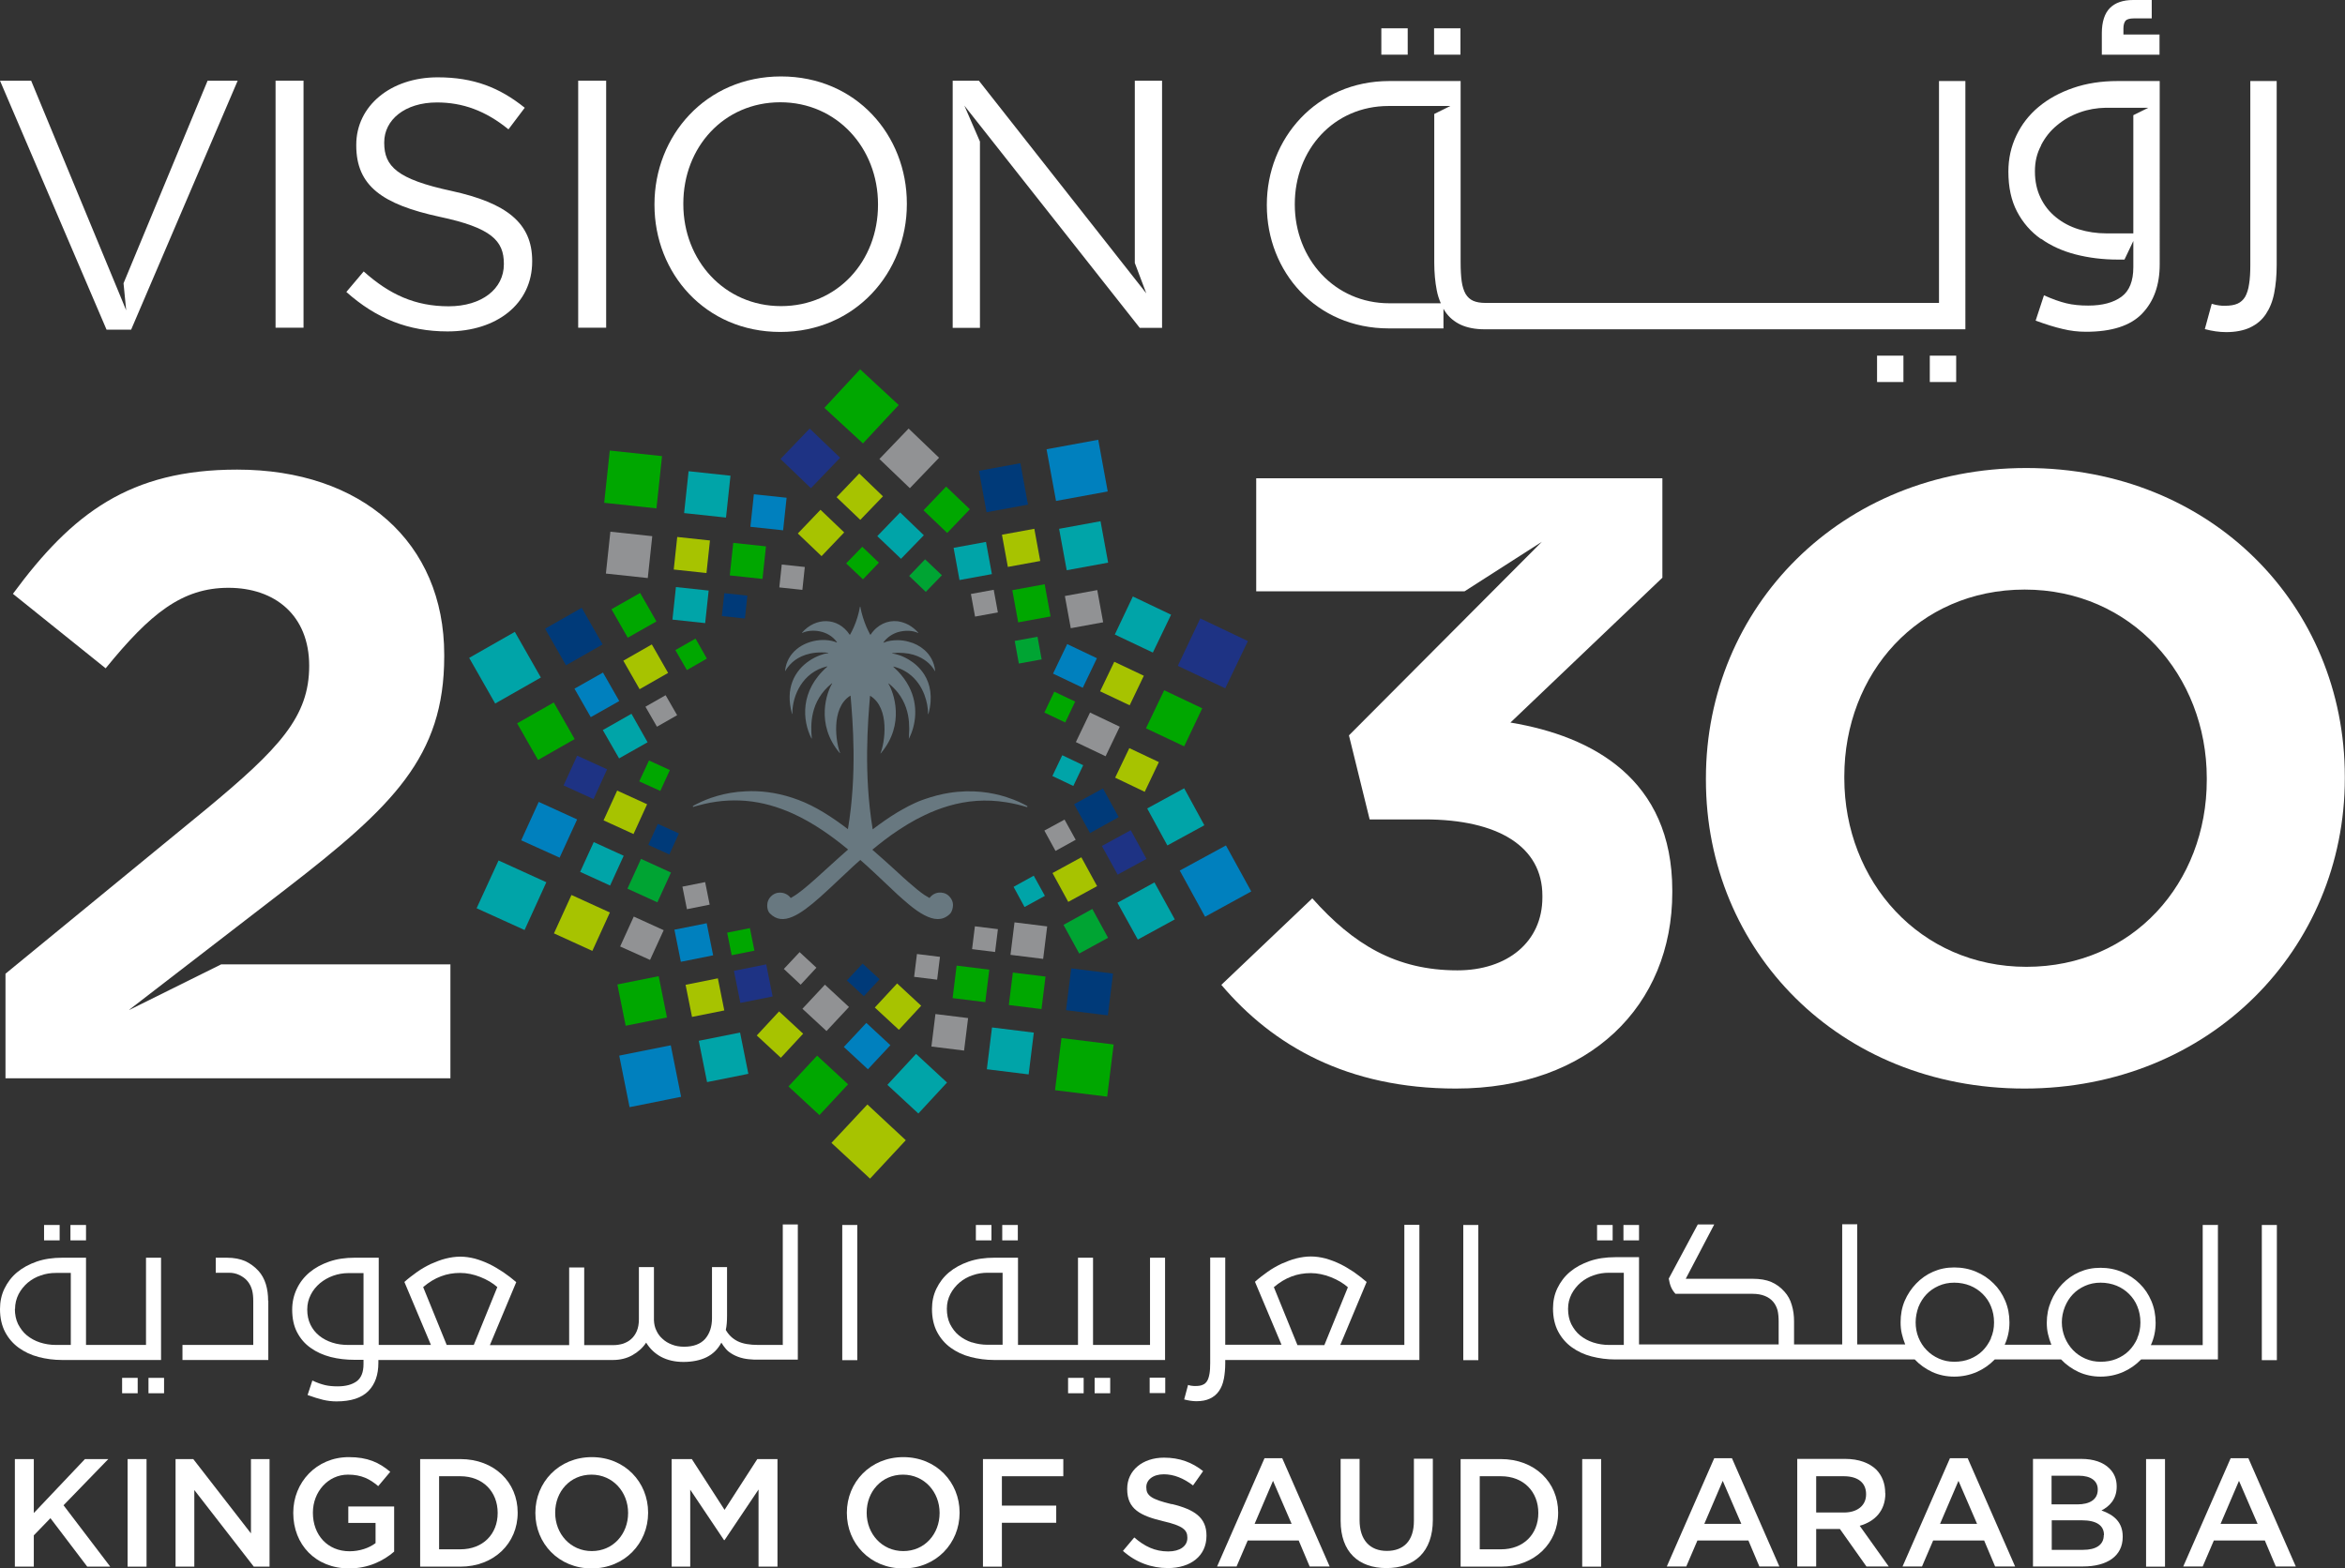
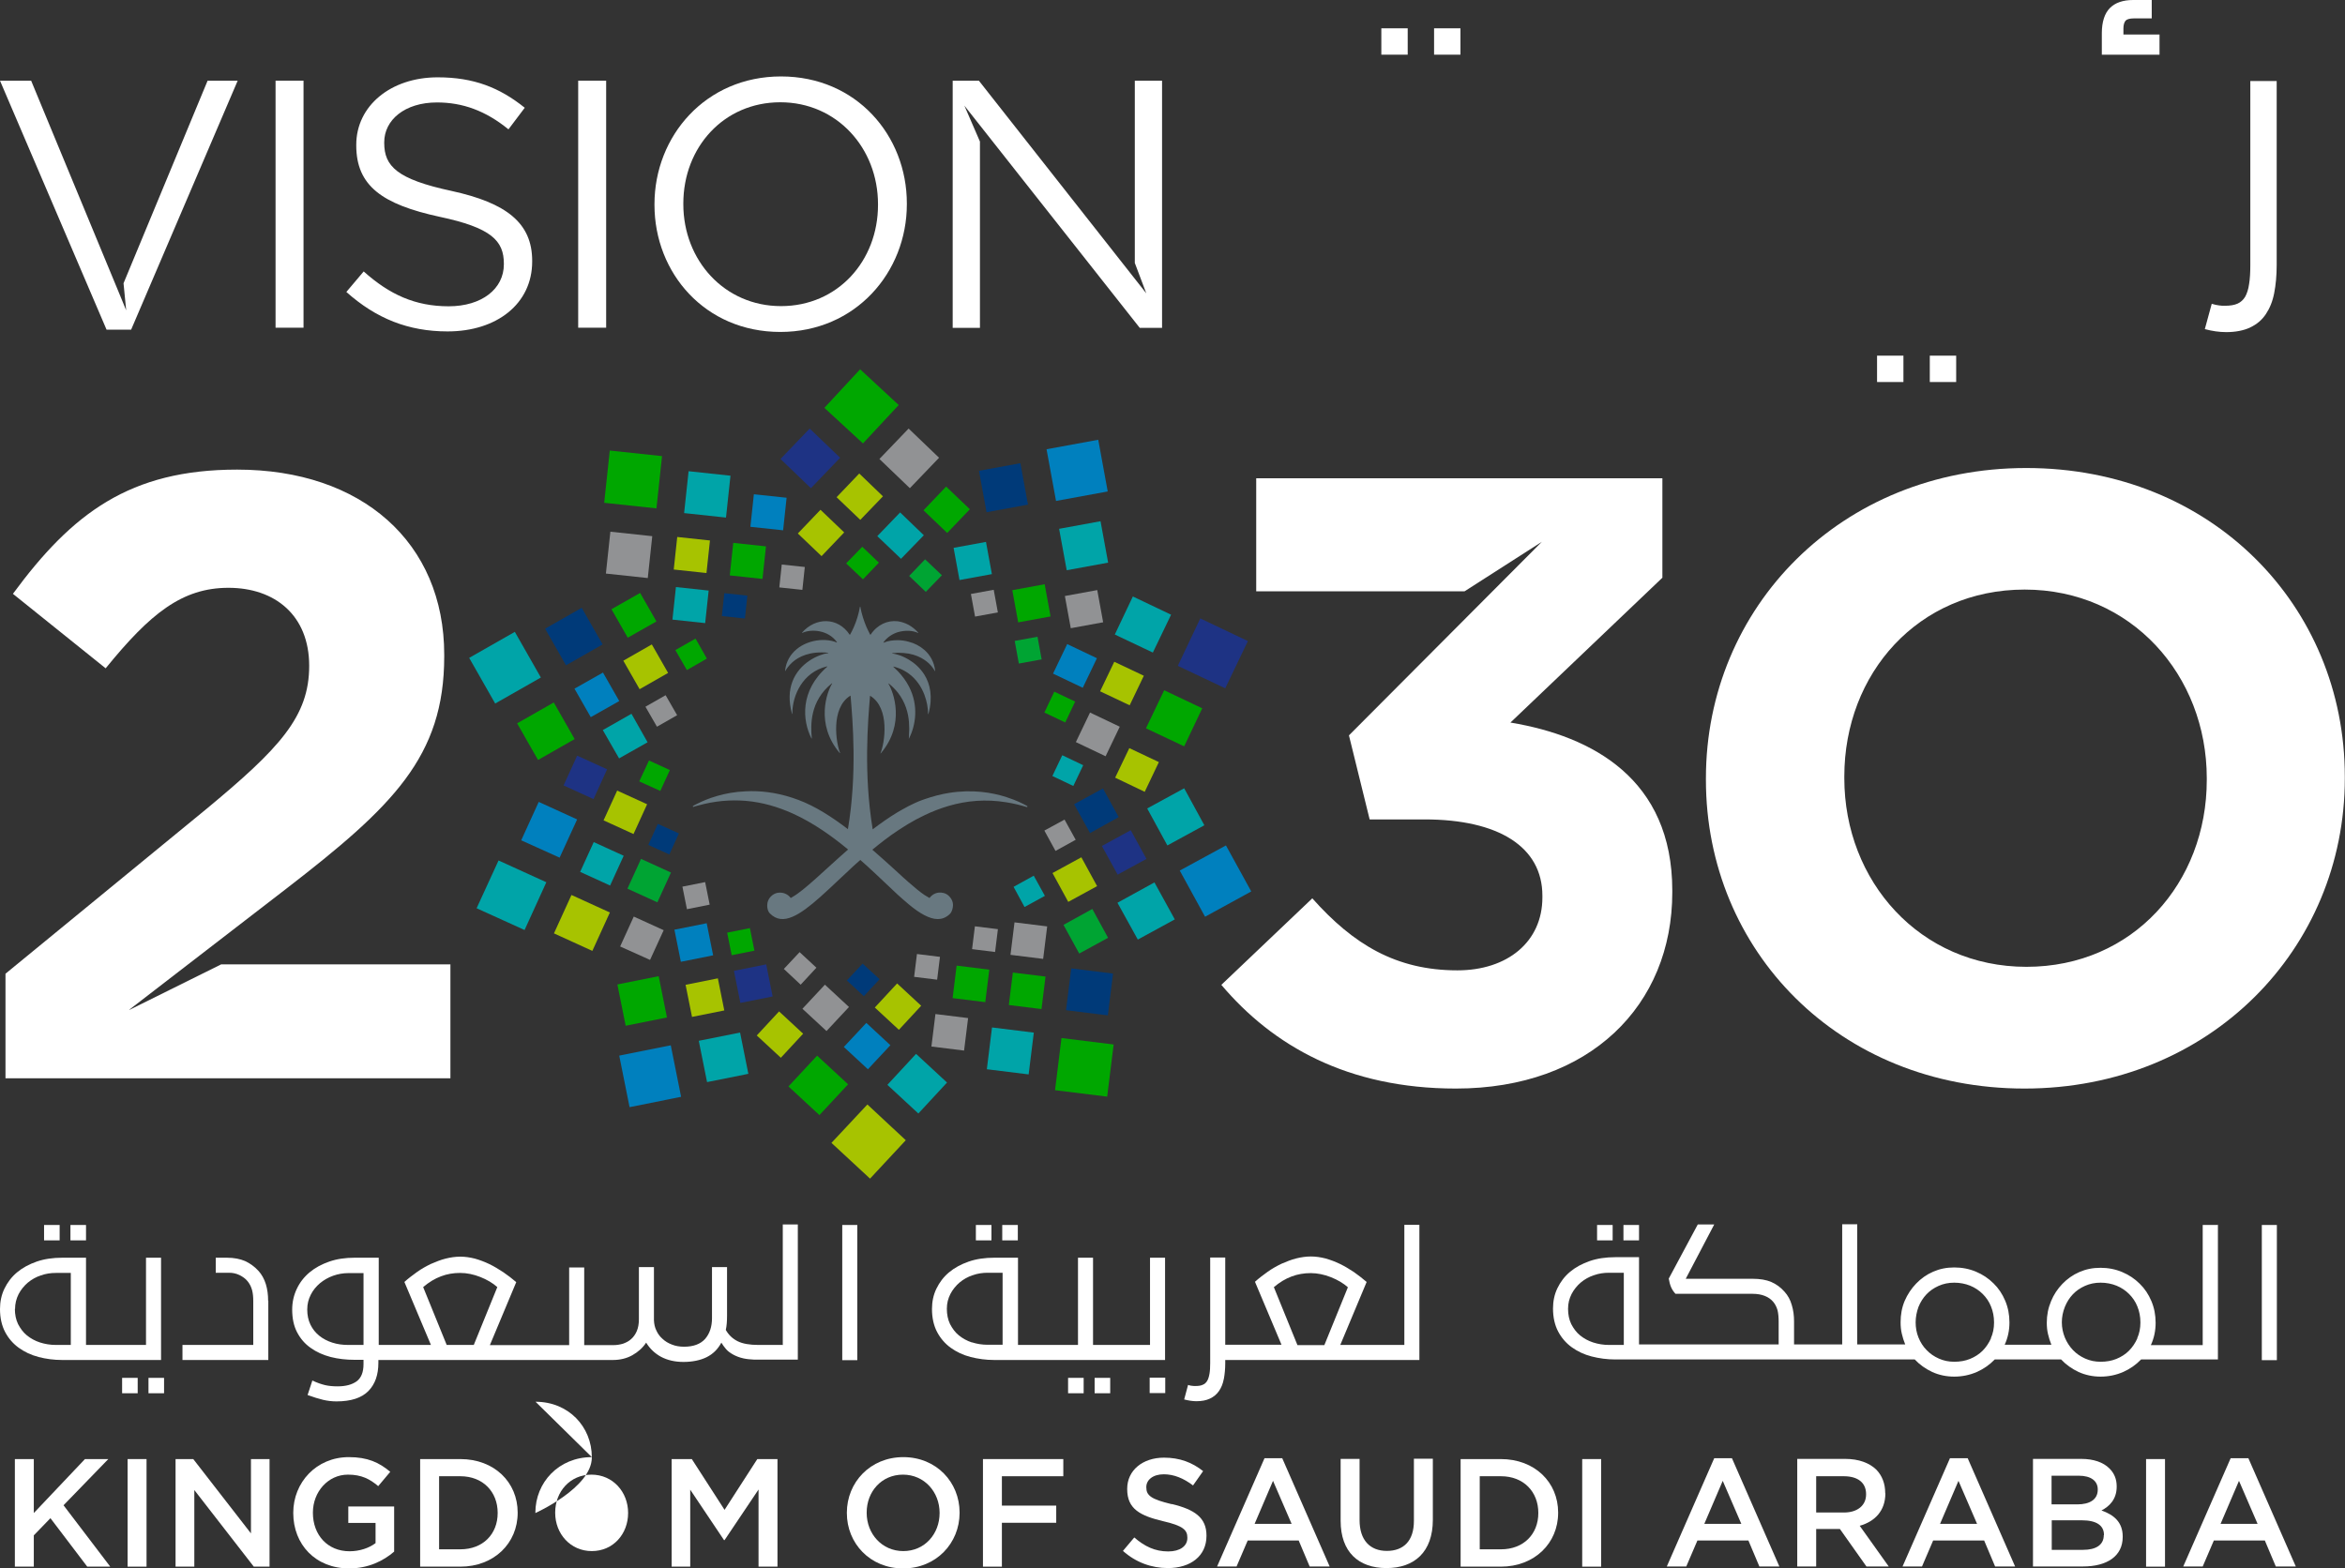
<svg xmlns="http://www.w3.org/2000/svg" id="Layer_2" viewBox="0 0 132.5 88.64">
  <rect x="0" y="0" width="132.5" height="88.64" fill="#333333" stroke="none" />
  <defs>
    <style>
      .cls-1 {
        fill: #687880;
      }

      .cls-2 {
        fill: #1e3384;
      }

      .cls-3 {
        fill: #0080be;
      }

      .cls-4 {
        fill: #00a700;
      }

      .cls-5 {
        fill: #fff;
      }

      .cls-6 {
        fill: #919294;
      }

      .cls-7 {
        fill: #a7c300;
      }

      .cls-8 {
        fill: #00a4a8;
      }

      .cls-9 {
        fill: #00a433;
      }

      .cls-10 {
        fill: #003a79;
      }
    </style>
  </defs>
  <g id="Layer_1-2" data-name="Layer_1">
    <g>
      <g>
        <rect class="cls-5" x="78.05" y="1.6" width="1.49" height="1.49" />
        <rect class="cls-5" x="109.04" y="20.1" width="1.49" height="1.49" />
        <path class="cls-5" d="M127.15,18.5c.37-.17.66-.42.88-.75.22-.33.38-.72.47-1.19.09-.46.14-.99.14-1.57V4.58h-1.49v10.41c0,.42-.02.78-.07,1.07-.04.29-.12.53-.22.71-.11.18-.25.31-.43.39-.18.08-.41.12-.7.12-.14,0-.25,0-.35-.02-.1-.01-.24-.04-.41-.09l-.39,1.43c.41.11.81.17,1.21.17.53,0,.98-.09,1.35-.26Z" />
        <path class="cls-5" d="M122.03,1.95h-2.05v-.34c0-.19.04-.34.12-.44.07-.08.23-.13.46-.13h1.02V0h-1.05c-.57,0-1.01.15-1.31.45-.3.3-.46.78-.46,1.43v1.21h3.26v-1.15Z" />
        <rect class="cls-5" x="106.06" y="20.1" width="1.49" height="1.49" />
        <rect class="cls-5" x="81.03" y="1.6" width="1.49" height="1.49" />
-         <path class="cls-5" d="M115.32,13.49c.56.4,1.22.7,1.96.89.74.19,1.53.29,2.37.29h.39l.5-1.05v1.48c0,.78-.22,1.34-.67,1.67-.45.33-1.07.5-1.88.5-.46,0-.87-.04-1.24-.13-.37-.09-.79-.24-1.26-.45l-.47,1.43c.57.21,1.08.37,1.52.47.44.11.88.16,1.33.16,1.45,0,2.51-.34,3.17-1.03.66-.69.99-1.61.99-2.78V4.58h-2.38c-.92,0-1.76.13-2.51.39-.76.26-1.41.62-1.95,1.07-.54.45-.96.99-1.26,1.62-.3.63-.45,1.3-.45,2.04,0,.88.16,1.63.49,2.26.33.63.78,1.14,1.34,1.54ZM115.32,8.22c.23-.45.53-.83.91-1.14.38-.32.81-.56,1.29-.73.47-.17.96-.25,1.46-.26h0s2.41,0,2.41,0l-.85.42v6.68h-1.51c-.56,0-1.08-.08-1.57-.23-.49-.15-.92-.38-1.29-.68-.37-.3-.66-.66-.87-1.1-.21-.43-.32-.93-.32-1.49s.11-1.02.35-1.47Z" />
-         <path class="cls-5" d="M78.46,18.56h3.1v-1.11c.03.05.06.11.09.15.22.33.52.58.88.75.37.17.82.26,1.35.26h27.17V4.58h-1.49v12.54h-25.62c-.29,0-.52-.04-.7-.12-.18-.08-.32-.21-.43-.39-.1-.18-.18-.42-.22-.71-.04-.29-.06-.65-.06-1.07V4.58h-4.03c-4.12,0-6.92,3.26-6.92,6.99v.04c0,3.73,2.77,6.95,6.89,6.95ZM73.16,11.53c0-3.07,2.2-5.54,5.3-5.54h3.49l-.91.45v8.39c0,.58.05,1.11.14,1.57.05.27.13.51.23.74h-2.91c-3.09,0-5.34-2.51-5.34-5.58v-.04Z" />
        <polygon class="cls-5" points="64.12 14.86 64.77 16.58 55.31 4.56 53.83 4.56 53.83 18.53 55.37 18.53 55.37 8 54.49 5.97 64.4 18.53 65.66 18.53 65.66 4.56 64.12 4.56 64.12 14.86" />
        <path class="cls-5" d="M85.34,40.84l8.59-8.19v-5.62h-22.95v6.39h11.77l4.37-2.8-10.9,10.94,1.17,4.75h3.11c4.17,0,6.65,1.55,6.65,4.31v.1c0,2.52-1.99,4.12-4.8,4.12-3.45,0-5.87-1.45-8.2-4.07l-5.14,4.89c2.91,3.44,7.13,5.86,13.25,5.86,7.57,0,12.23-4.7,12.23-11.09v-.1c0-6.3-4.51-8.72-9.12-9.49Z" />
        <path class="cls-5" d="M44.13,4.32c-4.26,0-7.15,3.37-7.15,7.22v.04c0,3.85,2.86,7.18,7.11,7.18s7.15-3.37,7.15-7.22v-.04c0-3.85-2.86-7.18-7.11-7.18ZM49.61,11.58c0,3.17-2.28,5.72-5.48,5.72s-5.52-2.59-5.52-5.76v-.04c0-3.17,2.28-5.72,5.48-5.72s5.52,2.59,5.52,5.76v.04Z" />
        <path class="cls-5" d="M114.49,26.45c-10.48,0-18.1,7.89-18.1,17.53v.1c0,9.64,7.52,17.44,18,17.44s18.1-7.9,18.1-17.53v-.1c0-9.64-7.52-17.44-18-17.44ZM124.69,44.08c0,5.81-4.17,10.56-10.19,10.56s-10.29-4.84-10.29-10.66v-.1c0-5.81,4.17-10.56,10.19-10.56s10.29,4.84,10.29,10.66v.1Z" />
        <rect class="cls-5" x="32.67" y="4.56" width="1.58" height="13.96" />
        <path class="cls-5" d="M7.31,57.06l1.44-1.11,7.42-5.72c6.02-4.65,8.93-7.46,8.93-13.13v-.1c0-6.35-4.66-10.46-11.7-10.46-6.07,0-9.32,2.47-12.67,7.02l5.24,4.21c2.52-3.1,4.32-4.55,6.94-4.55s4.56,1.55,4.56,4.41-1.65,4.65-5.87,8.14L.31,55.03v5.91h25.14v-6.44h-12.95l-5.18,2.57Z" />
        <polygon class="cls-5" points="7.41 18.63 13.43 4.56 11.73 4.56 6.98 16.01 7.13 17.54 6.74 16.59 2.62 6.64 1.76 4.56 0 4.56 6.02 18.63 7.41 18.63" />
        <rect class="cls-5" x="15.57" y="4.56" width="1.58" height="13.96" />
        <path class="cls-5" d="M25.51,10.79c-3.08-.66-3.8-1.4-3.8-2.71v-.04c0-1.26,1.16-2.25,2.98-2.25,1.44,0,2.74.46,4.04,1.52l.92-1.22c-1.42-1.14-2.88-1.72-4.92-1.72-2.66,0-4.6,1.62-4.6,3.81v.04c0,2.29,1.48,3.33,4.7,4.03,2.94.62,3.64,1.36,3.64,2.65v.04c0,1.38-1.24,2.37-3.12,2.37s-3.34-.66-4.8-1.97l-.98,1.16c1.68,1.5,3.5,2.23,5.72,2.23,2.78,0,4.78-1.56,4.78-3.95v-.04c0-2.13-1.44-3.27-4.56-3.95Z" />
      </g>
      <polygon class="cls-2" points="45.75 24.22 47.47 25.87 45.82 27.59 44.1 25.94 45.75 24.22" />
      <polygon class="cls-6" points="49.69 25.94 51.41 27.59 53.06 25.87 51.34 24.22 49.69 25.94" />
      <polygon class="cls-7" points="47.27 28.1 48.61 29.38 49.89 28.05 48.55 26.76 47.27 28.1" />
      <polygon class="cls-4" points="52.18 28.84 53.52 30.12 54.8 28.78 53.46 27.5 52.18 28.84" />
      <polygon class="cls-7" points="45.08 30.15 46.42 31.43 47.7 30.09 46.36 28.81 45.08 30.15" />
      <polygon class="cls-8" points="49.57 30.3 50.91 31.58 52.2 30.25 50.86 28.96 49.57 30.3" />
      <polygon class="cls-4" points="47.81 31.84 48.76 32.74 49.66 31.8 48.72 30.9 47.81 31.84" />
      <polygon class="cls-9" points="51.37 32.55 52.31 33.45 53.22 32.51 52.27 31.61 51.37 32.55" />
      <rect class="cls-3" x="59.38" y="25.1" width="2.97" height="2.97" transform="translate(-3.8 11.41) rotate(-10.39)" />
      <rect class="cls-10" x="55.51" y="26.38" width="2.38" height="2.38" transform="translate(-4.04 10.66) rotate(-10.38)" />
      <rect class="cls-8" x="60.04" y="29.65" width="2.38" height="2.38" transform="translate(-4.56 11.55) rotate(-10.39)" />
-       <rect class="cls-7" x="56.77" y="30.04" width="1.86" height="1.85" transform="translate(-4.64 10.9) rotate(-10.38)" />
      <rect class="cls-6" x="60.32" y="33.5" width="1.86" height="1.85" transform="translate(-5.2 11.6) rotate(-10.38)" />
      <rect class="cls-8" x="54.03" y="30.78" width="1.86" height="1.85" transform="translate(-4.81 10.42) rotate(-10.38)" />
      <rect class="cls-4" x="57.35" y="33.17" width="1.86" height="1.85" transform="translate(-5.19 11.06) rotate(-10.38)" />
      <rect class="cls-6" x="54.97" y="33.44" width="1.31" height="1.3" transform="translate(-5.24 10.59) rotate(-10.39)" />
      <rect class="cls-9" x="57.44" y="36.09" width="1.31" height="1.3" transform="translate(-5.66 11.05) rotate(-10.36)" />
      <polygon class="cls-2" points="67.82 34.95 66.55 37.63 69.23 38.9 70.51 36.23 67.82 34.95" />
      <polygon class="cls-8" points="64.01 33.71 62.99 35.86 65.14 36.88 66.17 34.74 64.01 33.71" />
      <polygon class="cls-4" points="65.78 39.01 64.75 41.16 66.91 42.18 67.93 40.03 65.78 39.01" />
      <polygon class="cls-7" points="62.96 37.4 62.16 39.07 63.83 39.86 64.63 38.19 62.96 37.4" />
      <polygon class="cls-7" points="63.81 42.28 63.01 43.95 64.68 44.75 65.48 43.07 63.81 42.28" />
      <polygon class="cls-3" points="60.3 36.4 59.5 38.07 61.18 38.87 61.98 37.2 60.3 36.4" />
      <polygon class="cls-6" points="61.59 40.27 60.79 41.94 62.47 42.74 63.27 41.07 61.59 40.27" />
      <polygon class="cls-4" points="59.57 39.09 59.01 40.27 60.19 40.83 60.75 39.65 59.57 39.09" />
      <rect class="cls-8" x="59.68" y="42.9" width="1.3" height="1.31" transform="translate(-4.92 79.31) rotate(-64.55)" />
      <polygon class="cls-3" points="69.27 47.78 66.66 49.2 68.09 51.81 70.7 50.38 69.27 47.78" />
      <polygon class="cls-8" points="66.91 44.55 64.82 45.69 65.96 47.78 68.05 46.64 66.91 44.55" />
      <polygon class="cls-8" points="65.23 49.87 63.14 51.02 64.29 53.1 66.38 51.96 65.23 49.87" />
      <polygon class="cls-2" points="63.89 46.92 62.26 47.81 63.15 49.43 64.78 48.54 63.89 46.92" />
      <polygon class="cls-9" points="61.72 51.37 60.09 52.27 60.98 53.89 62.61 53 61.72 51.37" />
      <polygon class="cls-10" points="62.32 44.56 60.69 45.45 61.59 47.08 63.21 46.18 62.32 44.56" />
      <polygon class="cls-7" points="61.1 48.45 59.47 49.34 60.36 50.97 61.99 50.08 61.1 48.45" />
      <polygon class="cls-6" points="60.15 46.32 59.01 46.94 59.64 48.09 60.78 47.46 60.15 46.32" />
      <polygon class="cls-8" points="58.41 49.49 57.27 50.12 57.89 51.26 59.04 50.63 58.41 49.49" />
      <rect class="cls-4" x="59.78" y="58.83" width="2.97" height="2.97" transform="translate(-6.11 113.72) rotate(-82.95)" />
      <rect class="cls-10" x="60.38" y="54.87" width="2.38" height="2.38" transform="translate(-1.64 110.27) rotate(-82.94)" />
      <rect class="cls-8" x="55.9" y="58.21" width="2.38" height="2.38" transform="translate(-8.88 108.75) rotate(-82.94)" />
      <rect class="cls-4" x="57.1" y="55.06" width="1.85" height="1.86" transform="translate(-4.65 106.71) rotate(-82.95)" />
      <rect class="cls-6" x="52.73" y="57.41" width="1.85" height="1.86" transform="translate(-10.82 104.43) rotate(-82.95)" />
      <rect class="cls-6" x="57.21" y="52.23" width="1.85" height="1.86" transform="translate(-1.77 104.32) rotate(-82.94)" />
      <rect class="cls-4" x="53.94" y="54.67" width="1.85" height="1.86" transform="translate(-7.06 103.22) rotate(-82.94)" />
      <rect class="cls-6" x="55.01" y="52.43" width="1.3" height="1.31" transform="translate(-3.86 101.8) rotate(-82.95)" />
      <rect class="cls-6" x="51.73" y="53.98" width="1.3" height="1.31" transform="translate(-8.27 99.92) rotate(-82.95)" />
      <polygon class="cls-7" points="51.18 64.44 49.01 62.42 46.98 64.59 49.16 66.61 51.18 64.44" />
      <polygon class="cls-4" points="50.78 22.89 48.6 20.87 46.58 23.05 48.76 25.06 50.78 22.89" />
      <polygon class="cls-8" points="53.51 61.18 51.76 59.56 50.14 61.31 51.89 62.93 53.51 61.18" />
      <polygon class="cls-4" points="47.92 61.28 46.17 59.66 44.55 61.4 46.3 63.02 47.92 61.28" />
      <polygon class="cls-3" points="50.31 59.07 48.95 57.81 47.68 59.17 49.04 60.43 50.31 59.07" />
      <polygon class="cls-7" points="45.38 58.42 44.02 57.16 42.76 58.52 44.12 59.78 45.38 58.42" />
      <polygon class="cls-7" points="52.05 56.84 50.69 55.58 49.43 56.94 50.79 58.2 52.05 56.84" />
      <polygon class="cls-6" points="47.97 56.91 46.61 55.65 45.34 57.01 46.7 58.27 47.97 56.91" />
      <polygon class="cls-10" points="49.7 55.34 48.74 54.46 47.85 55.41 48.81 56.3 49.7 55.34" />
      <polygon class="cls-6" points="46.13 54.69 45.18 53.81 44.29 54.76 45.24 55.65 46.13 54.69" />
      <rect class="cls-3" x="35.25" y="59.33" width="2.97" height="2.97" transform="translate(-11.23 8.41) rotate(-11.33)" />
      <rect class="cls-8" x="39.69" y="58.57" width="2.38" height="2.38" transform="translate(-10.94 9.19) rotate(-11.33)" />
      <rect class="cls-4" x="35.1" y="55.38" width="2.38" height="2.38" transform="translate(-10.42 8.24) rotate(-11.34)" />
      <rect class="cls-7" x="38.9" y="55.46" width="1.86" height="1.85" transform="translate(-10.3 8.92) rotate(-11.33)" />
      <rect class="cls-2" x="41.63" y="54.67" width="1.86" height="1.85" transform="translate(-10.09 9.44) rotate(-11.33)" />
      <rect class="cls-3" x="38.27" y="52.34" width="1.86" height="1.85" transform="translate(-9.7 8.74) rotate(-11.33)" />
      <rect class="cls-4" x="41.2" y="52.57" width="1.31" height="1.3" transform="translate(-9.63 9.25) rotate(-11.32)" />
      <rect class="cls-6" x="38.68" y="49.96" width="1.31" height="1.3" transform="translate(-9.19 8.73) rotate(-11.34)" />
      <polygon class="cls-8" points="29.64 52.56 30.87 49.86 28.17 48.63 26.93 51.33 29.64 52.56" />
      <polygon class="cls-7" points="33.47 53.74 34.46 51.57 32.29 50.58 31.3 52.75 33.47 53.74" />
      <polygon class="cls-3" points="31.62 48.47 32.61 46.31 30.44 45.32 29.45 47.49 31.62 48.47" />
      <rect class="cls-8" x="33.08" y="47.88" width="1.85" height="1.86" transform="translate(-24.51 59.5) rotate(-65.48)" />
      <polygon class="cls-6" points="36.73 54.25 37.5 52.57 35.81 51.8 35.04 53.49 36.73 54.25" />
      <rect class="cls-2" x="32.15" y="43.01" width="1.85" height="1.86" transform="translate(-20.63 55.79) rotate(-65.48)" />
      <rect class="cls-9" x="35.75" y="48.84" width="1.85" height="1.86" transform="translate(-23.82 62.48) rotate(-65.48)" />
      <rect class="cls-7" x="34.4" y="44.99" width="1.85" height="1.86" transform="translate(-21.11 58.97) rotate(-65.46)" />
      <polygon class="cls-10" points="37.82 48.29 38.36 47.1 37.17 46.56 36.63 47.75 37.82 48.29" />
      <polygon class="cls-4" points="37.31 44.7 37.85 43.52 36.67 42.98 36.12 44.16 37.31 44.7" />
      <polygon class="cls-8" points="27.98 39.76 30.56 38.29 29.09 35.71 26.51 37.18 27.98 39.76" />
      <polygon class="cls-4" points="30.4 42.95 32.47 41.77 31.29 39.7 29.22 40.88 30.4 42.95" />
      <polygon class="cls-10" points="31.98 37.6 34.05 36.42 32.87 34.35 30.8 35.53 31.98 37.6" />
      <polygon class="cls-3" points="33.38 40.53 34.99 39.62 34.07 38.01 32.46 38.92 33.38 40.53" />
      <polygon class="cls-4" points="35.47 36.04 37.09 35.12 36.17 33.51 34.55 34.43 35.47 36.04" />
      <polygon class="cls-8" points="34.98 42.86 36.59 41.95 35.68 40.34 34.06 41.26 34.98 42.86" />
      <polygon class="cls-7" points="36.14 38.95 37.75 38.03 36.83 36.42 35.22 37.34 36.14 38.95" />
      <polygon class="cls-6" points="37.12 41.07 38.26 40.42 37.61 39.29 36.47 39.94 37.12 41.07" />
      <polygon class="cls-4" points="38.81 37.87 39.94 37.22 39.3 36.09 38.16 36.74 38.81 37.87" />
      <rect class="cls-4" x="34.29" y="25.61" width="2.97" height="2.97" transform="translate(5.03 59.79) rotate(-83.9)" />
      <rect class="cls-6" x="34.35" y="30.16" width="2.38" height="2.38" transform="translate(.59 63.36) rotate(-83.89)" />
      <rect class="cls-8" x="38.77" y="26.75" width="2.38" height="2.38" transform="translate(7.93 64.7) rotate(-83.89)" />
      <rect class="cls-7" x="38.16" y="30.44" width="1.85" height="1.86" transform="translate(3.74 66.89) rotate(-83.89)" />
      <rect class="cls-3" x="42.49" y="28.02" width="1.85" height="1.86" transform="translate(10.03 69.05) rotate(-83.91)" />
      <rect class="cls-8" x="38.09" y="33.27" width="1.85" height="1.86" transform="translate(.86 69.35) rotate(-83.89)" />
      <rect class="cls-4" x="41.33" y="30.77" width="1.85" height="1.86" transform="translate(6.24 70.34) rotate(-83.89)" />
      <rect class="cls-10" x="40.85" y="33.58" width="1.3" height="1.31" transform="translate(3.05 71.86) rotate(-83.89)" />
      <rect class="cls-6" x="44.1" y="31.97" width="1.3" height="1.31" transform="translate(7.58 73.67) rotate(-83.93)" />
      <path class="cls-1" d="M58.05,45.56c-.22-.13-.62-.33-1.18-.51-.8-.26-1.92-.45-3.24-.24-.45.07-.91.19-1.4.36-.05.02-.09.03-.14.05-.25.09-.5.21-.74.33-.21.11-.42.23-.63.35-.48.29-.95.62-1.41.97-.52-3.16-.27-6.1-.15-7.54,0,0,.01-.01.02,0,1.12.7.81,2.67.57,3.24,0,.01.01.02.02,0,1.4-1.65.71-3.47.43-3.93,0-.01,0-.02.02-.01.2.16.37.34.51.51.43.55.59,1.15.63,1.67.02.28.02.53,0,.76,0,.06,0,.11-.01.17,0,0,0,.01.01,0,0,0,0,0,0,0,.38-.74.56-1.86,0-2.94-.15-.29-.36-.59-.63-.87-.08-.08-.16-.16-.25-.24,0,0,0-.02,0-.02.08.02.16.04.24.07.24.08.45.2.63.33.42.31.71.74.88,1.19.14.37.21.75.21,1.09,0,.01.02.01.02,0,.26-.96.1-1.69-.23-2.22-.24-.38-.56-.66-.88-.85-.22-.13-.44-.23-.63-.28-.11-.03-.22-.06-.3-.07-.01,0-.01-.02,0-.02.1,0,.2-.01.3-.02.24,0,.44.02.63.05.37.07.66.2.88.35.36.24.53.52.59.63,0,.01.02,0,.02,0-.05-.51-.29-.91-.61-1.19-.25-.22-.56-.38-.88-.46-.21-.06-.42-.09-.63-.09-.28,0-.56.04-.79.14,0,0-.02,0-.01-.02.21-.29.5-.47.8-.57.21-.06.43-.09.63-.08.19.01.38.05.52.12.01,0,.02,0,.01-.02-.16-.18-.34-.32-.53-.43-.2-.11-.42-.18-.63-.21-.57-.06-1.14.18-1.53.76,0,0-.01,0-.02,0-.07-.13-.14-.28-.21-.43-.15-.35-.28-.76-.35-1.15,0-.01-.02-.01-.02,0-.07.4-.19.8-.35,1.16-.07.15-.14.3-.21.42,0,0-.01,0-.02,0-.67-1.01-1.93-.99-2.69-.12,0,0,0,.02.01.02.51-.24,1.47-.17,1.96.52,0,0,0,.02-.01.02-.75-.31-1.9-.11-2.51.62-.22.26-.37.59-.41.98,0,.01.02.02.02,0,.05-.09.17-.28.39-.48.36-.32.99-.64,2.02-.54.01,0,.02.02,0,.02-.53.07-1.62.54-2.02,1.62-.18.48-.22,1.07-.02,1.81,0,.01.02.01.02,0,0-.02,0-.03,0-.05.01-.98.57-2.3,1.96-2.63.01,0,.02.01.01.02-1.56,1.37-1.4,3.05-.89,4.05,0,.01.02,0,.02,0-.07-.75-.12-2.1,1.13-3.11,0,0,.02,0,.02.01-.29.46-.97,2.28.43,3.93,0,0,.02,0,.02,0-.23-.56-.55-2.53.57-3.24,0,0,.02,0,.02,0,.12,1.44.38,4.38-.15,7.54-.9-.69-1.85-1.3-2.79-1.65-.12-.04-.23-.08-.34-.12-.97-.32-1.86-.41-2.64-.37-1.25.05-2.2.43-2.72.69-.11.05-.19.1-.26.14-.03.02,0,.06.02.05.08-.03.16-.05.24-.07.96-.27,1.86-.34,2.72-.27.94.08,1.81.34,2.64.71,1.15.52,2.2,1.26,3.14,2.04-1.33,1.16-2.45,2.29-3.14,2.68-.03.02-.07.04-.1.06-.16-.22-.45-.35-.76-.29-.27.06-.49.28-.55.54-.05.24,0,.5.14.63.36.36.78.39,1.27.18.92-.39,2.07-1.6,3.47-2.89.12-.11.24-.22.36-.32.12.11.24.21.36.32.64.58,1.22,1.15,1.75,1.64.22.2.43.38.63.55.31.26.61.47.88.61.54.28,1,.32,1.4-.03.02-.02.04-.04.06-.06.09-.09.2-.39.14-.63-.03-.14-.11-.26-.21-.36-.09-.09-.21-.16-.34-.18-.31-.07-.59.06-.76.29-.09-.05-.19-.11-.3-.18-.25-.17-.55-.42-.88-.71-.2-.17-.41-.37-.63-.57-.43-.39-.91-.83-1.42-1.27.45-.37.92-.74,1.42-1.07.21-.14.42-.27.63-.4.29-.17.58-.33.88-.47.45-.22.92-.4,1.4-.54,1-.29,2.08-.39,3.24-.2.38.06.76.15,1.16.27.03,0,.05-.03.02-.05" />
      <g>
        <rect class="cls-5" x="6.9" y="77.87" width=".88" height=".87" />
        <path class="cls-5" d="M65.83,76.86v-5.78h-.85v4.93h-3.22v-4.93h-.85v4.93h-3.39v-4.93h-1.34c-.53,0-1.02.07-1.45.22-.43.15-.8.35-1.11.61-.31.26-.54.57-.71.92-.17.35-.25.74-.25,1.15,0,.5.1.94.29,1.3.19.36.45.66.77.89.32.23.69.41,1.12.52.43.11.87.17,1.34.17h9.66ZM54.92,75.87c-.28-.09-.53-.23-.74-.4-.21-.17-.37-.39-.5-.64-.12-.25-.18-.54-.18-.86s.07-.58.2-.84c.13-.25.31-.47.52-.65.22-.18.46-.32.74-.41.28-.1.56-.14.85-.14h.84v4.07h-.84c-.32,0-.62-.05-.9-.14Z" />
        <rect class="cls-5" x="47.59" y="69.23" width=".85" height="7.64" />
        <rect class="cls-5" x="56.63" y="69.23" width=".88" height=".87" />
        <rect class="cls-5" x="64.96" y="77.86" width=".88" height=".87" />
        <rect class="cls-5" x="8.39" y="77.87" width=".88" height=".87" />
        <path class="cls-5" d="M44.25,76.01h-1.4c-.5,0-.89-.07-1.17-.21-.28-.14-.51-.35-.67-.64.05-.22.07-.49.07-.8v-2.75h-.85v2.88c0,.49-.13.88-.39,1.18-.26.29-.66.44-1.19.44-.25,0-.48-.04-.68-.12-.21-.08-.38-.18-.53-.32-.15-.13-.27-.29-.35-.47-.09-.18-.13-.37-.14-.58v-3.01h-.85v2.95c0,.26-.04.48-.12.67-.08.18-.18.33-.32.45-.13.12-.29.2-.46.26-.17.05-.35.08-.54.08h-1.65v-4.39h-.85v4.39h-4.48l1.49-3.56c-.23-.2-.47-.38-.73-.56-.26-.17-.52-.33-.79-.46-.27-.13-.54-.23-.82-.31-.28-.07-.55-.11-.82-.11s-.55.04-.83.11c-.28.07-.55.18-.83.3-.27.13-.54.28-.79.46-.25.18-.49.36-.71.56l1.5,3.56h-2.95v-4.93h-1.36c-.53,0-1.01.07-1.44.22-.43.15-.8.35-1.11.61-.31.26-.55.57-.72.93-.17.36-.26.75-.26,1.17,0,.5.09.93.28,1.29.19.36.44.65.77.88.32.23.7.4,1.12.51.43.11.88.16,1.35.16h.51v.25c0,.45-.13.77-.38.96-.26.19-.62.29-1.08.29-.26,0-.5-.02-.71-.07-.21-.05-.45-.13-.72-.26l-.27.82c.33.12.62.21.87.27.25.06.51.09.76.09.83,0,1.43-.2,1.81-.59.38-.39.56-.92.56-1.59v-.16h13.25c.41,0,.78-.09,1.1-.27.32-.18.58-.41.78-.71.21.34.49.61.84.8.36.19.78.29,1.27.29s.95-.09,1.31-.27c.36-.18.63-.45.83-.82.07.12.16.24.26.36.1.12.24.22.4.31.16.09.36.17.59.22.18.04.39.06.61.07h0s2.46,0,2.46,0v-7.64h-.85v6.79ZM20.54,76.01h-.86c-.32,0-.62-.04-.9-.13-.28-.09-.53-.22-.74-.39-.21-.17-.38-.38-.5-.63-.12-.25-.18-.53-.18-.85s.07-.58.2-.84c.13-.26.31-.47.52-.65.22-.18.46-.32.74-.42.28-.1.57-.15.86-.15h.86v4.06ZM25.24,76.01l-1.33-3.27c.33-.28.66-.48,1.01-.61.34-.13.7-.19,1.08-.19s.76.08,1.14.23c.38.15.7.34.96.57l-1.33,3.27h-1.52Z" />
        <rect class="cls-5" x="3.98" y="69.23" width=".88" height=".87" />
        <rect class="cls-5" x="90.24" y="69.23" width=".88" height=".87" />
-         <rect class="cls-5" x="82.68" y="69.23" width=".85" height="7.64" />
        <rect class="cls-5" x="55.14" y="69.23" width=".88" height=".87" />
        <path class="cls-5" d="M15.15,73.51c0-.33-.04-.65-.13-.94-.09-.29-.23-.54-.41-.74-.23-.25-.48-.43-.76-.56-.28-.12-.62-.19-1.03-.19h-.63v.85h.75c.21,0,.4.04.59.13.18.09.34.2.46.35.12.15.2.31.25.49.05.18.07.39.07.64v2.47h-4v.85h4.85v-3.35Z" />
        <rect class="cls-5" x="127.8" y="69.23" width=".85" height="7.64" />
        <rect class="cls-5" x="91.73" y="69.23" width=".88" height=".87" />
        <path class="cls-5" d="M125.31,69.23h-.85v6.79h-2.93c.18-.39.27-.81.27-1.26s-.08-.85-.24-1.23c-.16-.38-.38-.71-.66-.98-.28-.28-.61-.5-.99-.66-.38-.16-.79-.24-1.23-.24s-.82.08-1.19.24c-.37.16-.69.39-.96.67-.27.28-.49.61-.64.98-.16.38-.24.78-.24,1.21,0,.23.02.45.07.65.05.21.11.41.19.6h-2.64c.18-.39.27-.81.27-1.26s-.08-.85-.24-1.23c-.16-.38-.38-.71-.66-.98-.28-.28-.61-.5-.99-.66-.38-.16-.79-.24-1.23-.24s-.82.08-1.19.24c-.37.16-.69.39-.96.67-.27.28-.49.61-.65.98-.16.38-.23.78-.23,1.21,0,.23.02.45.07.65.05.21.11.41.19.6h-2.71v-6.79h-.85v6.79h-2.72v-1.3c0-.33-.04-.64-.13-.93-.08-.29-.22-.54-.41-.75-.22-.25-.47-.43-.75-.55-.28-.12-.63-.18-1.06-.18h-3.77l1.61-3.07h-.93l-1.64,3.06c.03.18.07.34.13.48s.14.26.25.38h4.35c.27,0,.5.04.7.12.2.08.35.19.47.33.12.14.2.31.25.49.04.18.06.39.06.62v1.3h-7.89v-4.93h-1.34c-.53,0-1.02.07-1.45.22-.43.15-.8.35-1.11.61-.31.26-.54.57-.71.92-.17.35-.25.74-.25,1.15,0,.5.1.94.29,1.3.19.36.45.66.77.89.32.23.69.41,1.12.52.43.11.87.17,1.34.17h16.92c.28.3.61.53.99.71.38.17.79.26,1.24.26s.88-.09,1.27-.26c.39-.17.73-.41,1.02-.71h3.75c.28.3.61.53.99.71.38.17.79.26,1.24.26s.88-.09,1.27-.26c.39-.17.73-.41,1.02-.71h4.34v-7.64ZM91.76,76.01h-.84c-.32,0-.62-.05-.9-.14-.28-.09-.53-.23-.74-.4-.21-.17-.37-.39-.5-.64-.12-.25-.18-.54-.18-.86s.07-.58.2-.84c.13-.25.31-.47.52-.65.22-.18.46-.32.74-.41.28-.1.56-.14.85-.14h.84v4.07ZM112.5,75.63c-.12.27-.28.51-.48.71-.2.2-.44.35-.71.46-.27.11-.57.16-.89.16s-.6-.06-.87-.18c-.27-.12-.5-.28-.69-.48-.2-.2-.35-.44-.46-.71-.11-.27-.16-.56-.16-.86s.06-.59.16-.87c.11-.27.26-.51.45-.71.19-.2.42-.36.69-.48.27-.12.56-.18.88-.18s.63.06.9.17c.27.11.51.27.71.47.2.2.36.43.47.71.11.27.17.57.17.9s-.06.62-.18.89ZM120.77,75.63c-.12.27-.28.51-.48.71-.2.2-.44.35-.71.46-.27.11-.57.16-.89.16s-.6-.06-.87-.18c-.27-.12-.5-.28-.69-.48-.19-.2-.35-.44-.46-.71-.11-.27-.17-.56-.17-.86s.06-.59.17-.87c.11-.27.26-.51.45-.71.19-.2.42-.36.69-.48.27-.12.56-.18.88-.18s.63.06.9.17c.27.11.51.27.71.47.2.2.36.43.47.71.11.27.17.57.17.9s-.06.62-.18.89Z" />
        <path class="cls-5" d="M2.17,76.69c.43.11.87.17,1.34.17h5.59v-5.78h-.85v4.93h-3.39v-4.93h-1.34c-.53,0-1.02.07-1.45.22-.43.15-.8.35-1.11.61-.31.26-.54.57-.71.92-.17.35-.25.74-.25,1.15,0,.5.1.94.29,1.3.19.36.45.66.77.89.32.23.69.41,1.12.52ZM.85,73.98c0-.3.07-.58.2-.84.13-.25.31-.47.52-.65.22-.18.46-.32.74-.41.28-.1.56-.14.85-.14h.84v4.07h-.84c-.32,0-.62-.05-.9-.14-.28-.09-.53-.23-.74-.4-.21-.17-.37-.39-.5-.64-.12-.25-.18-.54-.18-.86Z" />
        <rect class="cls-5" x="61.85" y="77.87" width=".88" height=".87" />
        <rect class="cls-5" x="60.35" y="77.87" width=".88" height=".87" />
        <path class="cls-5" d="M69.15,77.94c.05-.27.08-.57.08-.9v-.18h10.97v-7.64h-.85v6.79h-3.62l1.49-3.56c-.23-.2-.47-.38-.72-.56-.26-.17-.52-.33-.79-.46-.27-.13-.54-.23-.82-.31-.28-.07-.55-.11-.82-.11s-.55.04-.83.11c-.28.07-.55.18-.83.3-.27.13-.54.28-.79.46-.25.18-.49.36-.71.56l1.5,3.56h-3.18v-4.93h-.85v5.96c0,.24-.01.45-.04.61-.03.17-.07.3-.13.4s-.14.18-.25.22c-.1.05-.24.07-.4.07-.08,0-.15,0-.2-.01-.06,0-.13-.02-.23-.05l-.22.82c.23.06.47.1.69.1.31,0,.56-.05.77-.15.21-.1.38-.24.51-.43.13-.19.22-.41.27-.68ZM71.97,72.75c.33-.28.66-.48,1.01-.61.34-.13.71-.19,1.08-.19s.76.08,1.14.23c.38.15.7.34.96.57l-1.33,3.27h-1.52l-1.33-3.27Z" />
        <rect class="cls-5" x="2.49" y="69.23" width=".88" height=".87" />
        <polygon class="cls-5" points="6.12 82.46 4.8 82.46 1.91 85.51 1.91 82.46 .84 82.46 .84 88.54 1.91 88.54 1.91 86.77 2.85 85.8 4.93 88.54 6.23 88.54 3.59 85.07 6.12 82.46" />
        <rect class="cls-5" x="7.21" y="82.46" width="1.07" height="6.08" />
        <polygon class="cls-5" points="14.18 86.66 10.92 82.46 9.92 82.46 9.92 88.54 10.98 88.54 10.98 84.21 14.34 88.54 15.23 88.54 15.23 82.46 14.18 82.46 14.18 86.66" />
        <path class="cls-5" d="M19.66,86.07h1.56v1.14c-.37.28-.9.46-1.47.46-1.24,0-2.07-.92-2.07-2.17v-.02c0-1.16.85-2.14,1.98-2.14.77,0,1.24.25,1.71.65l.68-.81c-.63-.53-1.28-.83-2.34-.83-1.84,0-3.14,1.44-3.14,3.14v.02c0,1.77,1.25,3.13,3.16,3.13,1.08,0,1.94-.43,2.54-.95v-2.55h-2.59v.93Z" />
        <path class="cls-5" d="M26.01,82.46h-2.27v6.08h2.27c1.91,0,3.24-1.33,3.24-3.04v-.02c0-1.71-1.32-3.02-3.24-3.02ZM28.12,85.51c0,1.19-.83,2.05-2.11,2.05h-1.2v-4.13h1.2c1.28,0,2.11.88,2.11,2.07v.02Z" />
-         <path class="cls-5" d="M33.44,82.35c-1.87,0-3.19,1.43-3.19,3.14v.02c0,1.71,1.31,3.13,3.18,3.13s3.19-1.43,3.19-3.14v-.02c0-1.71-1.31-3.13-3.18-3.13ZM35.49,85.51c0,1.18-.84,2.15-2.05,2.15s-2.07-.98-2.07-2.16v-.02c0-1.18.84-2.14,2.05-2.14s2.07.98,2.07,2.16v.02Z" />
+         <path class="cls-5" d="M33.44,82.35c-1.87,0-3.19,1.43-3.19,3.14v.02s3.19-1.43,3.19-3.14v-.02c0-1.71-1.31-3.13-3.18-3.13ZM35.49,85.51c0,1.18-.84,2.15-2.05,2.15s-2.07-.98-2.07-2.16v-.02c0-1.18.84-2.14,2.05-2.14s2.07.98,2.07,2.16v.02Z" />
        <polygon class="cls-5" points="40.94 85.33 39.09 82.46 37.95 82.46 37.95 88.54 39 88.54 39 84.19 40.91 87.04 40.94 87.04 42.86 84.18 42.86 88.54 43.93 88.54 43.93 82.46 42.79 82.46 40.94 85.33" />
        <path class="cls-5" d="M51.04,82.35c-1.87,0-3.19,1.43-3.19,3.14v.02c0,1.71,1.31,3.13,3.18,3.13s3.19-1.43,3.19-3.14v-.02c0-1.71-1.31-3.13-3.18-3.13ZM53.09,85.51c0,1.18-.84,2.15-2.05,2.15s-2.07-.98-2.07-2.16v-.02c0-1.18.84-2.14,2.05-2.14s2.07.98,2.07,2.16v.02Z" />
        <polygon class="cls-5" points="55.54 88.54 56.61 88.54 56.61 86.06 59.68 86.06 59.68 85.09 56.61 85.09 56.61 83.43 60.08 83.43 60.08 82.46 55.54 82.46 55.54 88.54" />
        <path class="cls-5" d="M66.21,85.01c-1.17-.28-1.44-.49-1.44-.95v-.02c0-.4.37-.72.99-.72.56,0,1.11.22,1.65.63l.57-.81c-.62-.49-1.32-.76-2.21-.76-1.21,0-2.08.72-2.08,1.76v.02c0,1.12.73,1.5,2.03,1.81,1.13.26,1.37.5,1.37.93v.02c0,.46-.42.76-1.08.76-.76,0-1.34-.29-1.92-.79l-.64.76c.73.65,1.61.97,2.54.97,1.28,0,2.18-.68,2.18-1.82v-.02c0-1.01-.67-1.47-1.96-1.78Z" />
        <path class="cls-5" d="M71.45,82.41l-2.68,6.12h1.1l.63-1.47h2.88l.62,1.47h1.13l-2.68-6.12h-.99ZM70.89,86.12l1.04-2.43,1.05,2.43h-2.1Z" />
        <path class="cls-5" d="M79.89,85.96c0,1.12-.58,1.69-1.53,1.69s-1.54-.61-1.54-1.74v-3.46h-1.07v3.5c0,1.76,1.01,2.67,2.59,2.67s2.62-.91,2.62-2.73v-3.45h-1.07v3.5Z" />
        <path class="cls-5" d="M84.8,82.46h-2.27v6.08h2.27c1.91,0,3.24-1.33,3.24-3.04v-.02c0-1.71-1.32-3.02-3.24-3.02ZM86.92,85.51c0,1.19-.83,2.05-2.11,2.05h-1.2v-4.13h1.2c1.28,0,2.11.88,2.11,2.07v.02Z" />
        <rect class="cls-5" x="89.4" y="82.46" width="1.07" height="6.08" />
        <path class="cls-5" d="M96.86,82.41l-2.68,6.12h1.1l.63-1.47h2.88l.62,1.47h1.13l-2.68-6.12h-.99ZM96.3,86.12l1.04-2.43,1.05,2.43h-2.1Z" />
        <path class="cls-5" d="M106.52,84.39v-.02c0-.53-.18-.98-.5-1.31-.39-.38-.99-.61-1.76-.61h-2.71v6.08h1.07v-2.12h1.34l1.5,2.12h1.26l-1.64-2.3c.85-.24,1.45-.84,1.45-1.84ZM102.62,85.47v-2.04h1.56c.79,0,1.26.36,1.26,1.01v.02c0,.62-.49,1.02-1.25,1.02h-1.57Z" />
        <path class="cls-5" d="M110.18,82.41l-2.68,6.12h1.1l.63-1.47h2.88l.62,1.47h1.13l-2.68-6.12h-.99ZM109.62,86.12l1.04-2.43,1.05,2.43h-2.1Z" />
        <path class="cls-5" d="M118.73,85.37c.45-.23.87-.63.87-1.35v-.02c0-.41-.14-.74-.41-1.01-.35-.35-.9-.54-1.59-.54h-2.73v6.08h2.82c1.36,0,2.25-.58,2.25-1.67v-.02c0-.82-.5-1.23-1.21-1.48ZM115.92,83.4h1.54c.69,0,1.07.3,1.07.77v.02c0,.56-.46.83-1.15.83h-1.46v-1.62ZM118.87,86.76c0,.55-.44.83-1.17.83h-1.77v-1.67h1.7c.84,0,1.25.3,1.25.82v.02Z" />
        <rect class="cls-5" x="121.26" y="82.46" width="1.07" height="6.08" />
        <path class="cls-5" d="M127.03,82.41h-.99l-2.68,6.12h1.1l.63-1.47h2.88l.62,1.47h1.13l-2.68-6.12ZM125.47,86.12l1.04-2.43,1.05,2.43h-2.1Z" />
      </g>
    </g>
  </g>
</svg>